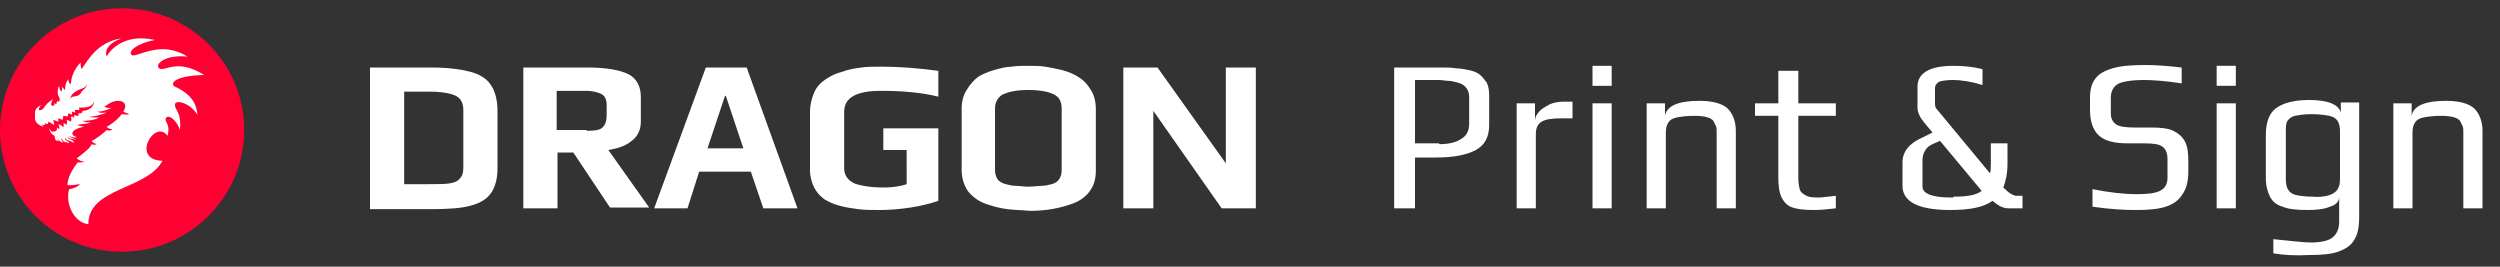
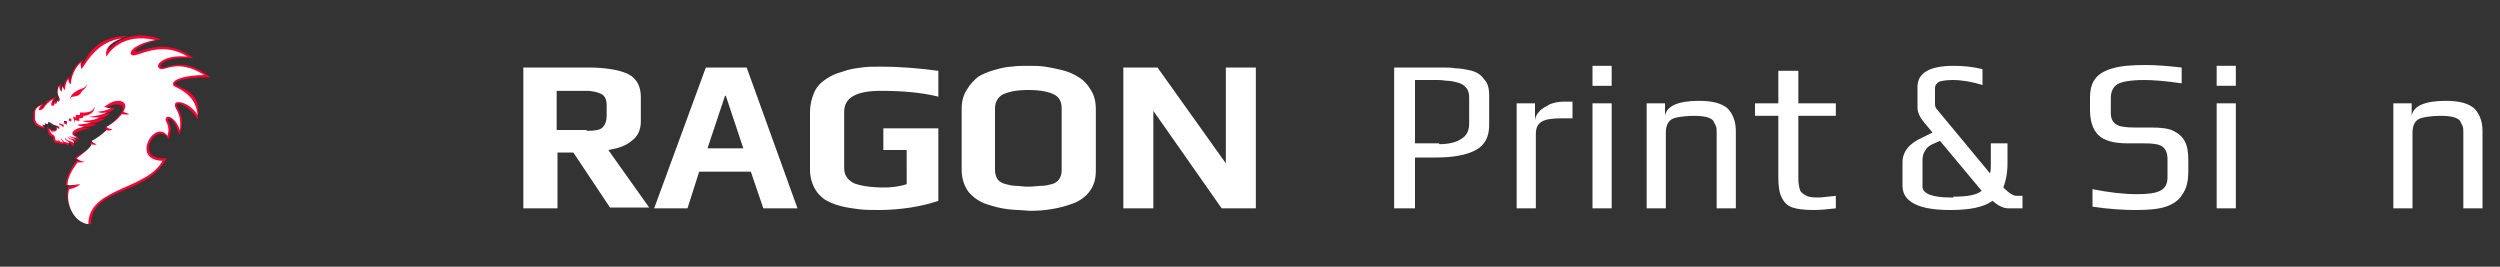
<svg xmlns="http://www.w3.org/2000/svg" version="1.1" id="Layer_1" x="0px" y="0px" viewBox="0 0 300 32" style="enable-background:new 0 0 300 32;" xml:space="preserve">
  <rect x="0" y="0" width="300" height="32" fill="#333333" stroke="none" />
  <style type="text/css">
	.st0{fill:#FFFFFF;}
	.st1{fill:#FF0033;}
</style>
  <g id="Logo_00000026154698373471146170000000697605531223361713_">
    <g>
      <path class="st0" d="M167.3,8.1h5.5c0.8,0,1.4,0,1.9,0.1c0.5,0,1,0.1,1.5,0.2c0.6,0.1,1,0.3,1.3,0.5c0.3,0.2,0.6,0.6,0.9,1    c0.2,0.4,0.3,0.9,0.3,1.5V15c0,1.4-0.5,2.4-1.6,3c-1.1,0.6-2.7,0.9-4.8,0.9h-2.5V25h-2.5V8.1z M172.7,17.3c1.1,0,2-0.2,2.6-0.6    c0.7-0.4,1-1,1-1.9v-3.1c0-0.5-0.1-0.9-0.4-1.2c-0.2-0.3-0.6-0.5-1-0.6c-0.4-0.1-0.8-0.2-1.1-0.2c-0.3,0-0.7-0.1-1.2-0.1h-2.8v7.6    H172.7z" />
      <path class="st0" d="M182,12.4h2.2v2.1c0-0.4,0.2-0.8,0.5-1.1c0.3-0.4,0.8-0.6,1.3-0.9c0.5-0.2,1.1-0.3,1.6-0.3h1.1v2h-1.3    c-1.1,0-1.9,0.1-2.4,0.4s-0.7,0.8-0.7,1.5V25H182V12.4z" />
      <path class="st0" d="M191.1,7.9h2.3v2.4h-2.3V7.9z M191.1,12.4h2.3V25h-2.3V12.4z" />
      <path class="st0" d="M197.5,12.4h2.3v1.5c0.2-1.2,1.6-1.8,4.1-1.8c1.6,0,2.7,0.3,3.4,0.9c0.6,0.6,1,1.5,1,2.7V25h-2.3v-9.1    c0-0.3,0-0.6-0.1-0.8c-0.1-0.2-0.2-0.4-0.3-0.6c-0.3-0.4-1.1-0.6-2.3-0.6c-0.9,0-1.6,0.1-2.1,0.2c-0.5,0.1-0.8,0.3-1,0.6    c-0.2,0.3-0.3,0.7-0.3,1.2V25h-2.3V12.4z" />
      <path class="st0" d="M215.1,24.9c-0.6-0.2-1-0.6-1.3-1.2c-0.3-0.6-0.4-1.4-0.4-2.4v-7.4h-2.8v-1.5h2.8V8.5h2.4v3.9h4.5v1.5h-4.5    v7.5c0,0.6,0.1,1.1,0.2,1.4c0.1,0.3,0.4,0.5,0.8,0.7s0.9,0.2,1.6,0.2c0.2,0,0.8-0.1,1.9-0.2V25c-0.9,0.1-1.8,0.2-2.6,0.2    C216.5,25.2,215.7,25.1,215.1,24.9z" />
      <path class="st0" d="M228.3,22.3v-2.8c0-1.3,0.8-2.3,2.4-3l1.2-0.6l-1-1.2c-0.5-0.6-0.8-1.2-0.8-1.8v-2.5c0-1.6,1.4-2.5,4.3-2.5    c1.2,0,2.3,0.1,3.5,0.4v1.9c-1.3-0.4-2.5-0.6-3.6-0.6c-0.7,0-1.3,0.1-1.6,0.2c-0.3,0.2-0.5,0.4-0.5,0.8v1.9c0,0.3,0.1,0.5,0.3,0.7    l6.3,7.6c0.1-0.3,0.1-0.7,0.1-1.1v-2.5h2v2.4c0,1.2-0.2,2.1-0.5,2.9c0.7,0.7,1.2,1,1.6,1h0.7V25h-1.7c-0.6,0-1.2-0.3-1.9-0.9    c-1.1,0.8-2.8,1.1-5.1,1.1C230.2,25.2,228.3,24.2,228.3,22.3z M234.4,23.6c1.7,0,2.8-0.2,3.4-0.7l-5-6l-0.9,0.4    c-0.4,0.2-0.7,0.4-0.9,0.8c-0.2,0.3-0.3,0.7-0.3,1.1v3.2c0,0.8,1.1,1.3,3.4,1.3H234.4z" />
      <path class="st0" d="M251.1,24.8v-2.1c2,0.4,3.8,0.6,5.3,0.6c1.3,0,2.2-0.1,2.8-0.4c0.6-0.3,0.9-0.8,0.9-1.6v-2.2    c0-0.7-0.2-1.2-0.6-1.5c-0.4-0.3-1.1-0.4-2.2-0.4h-2c-1.6,0-2.8-0.3-3.5-1c-0.7-0.7-1-1.7-1-3.1v-1.4c0-0.9,0.2-1.7,0.6-2.2    c0.4-0.6,1.1-1,2.1-1.3c1-0.3,2.3-0.4,4-0.4c1.1,0,2.6,0.1,4.3,0.3v1.9c-2-0.3-3.5-0.4-4.5-0.4c-1.6,0-2.7,0.2-3.2,0.5    c-0.5,0.3-0.8,0.9-0.8,1.6v1.9c0,0.6,0.2,1,0.6,1.3c0.4,0.3,1.2,0.4,2.2,0.4h2c1.2,0,2.1,0.1,2.7,0.4c0.6,0.3,1.1,0.7,1.4,1.3    c0.3,0.6,0.4,1.3,0.4,2.3v1.2c0,1.2-0.2,2.1-0.7,2.8c-0.4,0.7-1.1,1.2-2,1.5c-0.9,0.3-2.1,0.4-3.6,0.4    C254.8,25.2,253.1,25.1,251.1,24.8z" />
      <path class="st0" d="M266,7.9h2.3v2.4H266V7.9z M266,12.4h2.3V25H266V12.4z" />
-       <path class="st0" d="M272.8,30.4v-1.7c2.1,0.2,3.6,0.4,4.5,0.4c1.2,0,2.1-0.2,2.6-0.6c0.5-0.4,0.8-1,0.8-1.9v-3    c0,0.6-0.4,1-1.1,1.2c-0.7,0.3-1.6,0.4-2.7,0.4c-1.3,0-2.3-0.1-3-0.4c-0.7-0.2-1.2-0.6-1.5-1.2c-0.3-0.6-0.5-1.3-0.5-2.3v-5.1    c0-1.5,0.4-2.6,1.2-3.2c0.8-0.6,2.1-1,4-1c2.2,0,3.5,0.5,3.8,1.5v-1.2h2.2v13.8c0,1.2-0.2,2.1-0.6,2.7c-0.4,0.7-1.1,1.1-1.9,1.4    c-0.9,0.3-2,0.4-3.4,0.4C275.4,30.7,274,30.6,272.8,30.4z M280,23.2c0.5-0.3,0.8-0.8,0.8-1.7v-5.7c0-0.6-0.1-1-0.3-1.3    s-0.5-0.5-1-0.6s-1.2-0.2-2.1-0.2c-0.9,0-1.5,0.1-2,0.2c-0.4,0.1-0.7,0.3-0.9,0.6c-0.2,0.3-0.2,0.7-0.2,1.3v5.7    c0,0.6,0.1,1,0.3,1.3c0.2,0.3,0.5,0.5,0.9,0.6c0.5,0.1,1.1,0.2,2,0.2C278.6,23.7,279.5,23.5,280,23.2z" />
      <path class="st0" d="M287.1,12.4h2.3v1.5c0.2-1.2,1.6-1.8,4.1-1.8c1.6,0,2.7,0.3,3.4,0.9c0.6,0.6,1,1.5,1,2.7V25h-2.3v-9.1    c0-0.3,0-0.6-0.1-0.8c-0.1-0.2-0.2-0.4-0.3-0.6c-0.3-0.4-1.1-0.6-2.3-0.6c-0.9,0-1.6,0.1-2.1,0.2c-0.5,0.1-0.8,0.3-1,0.6    c-0.2,0.3-0.3,0.7-0.3,1.2V25h-2.3V12.4z" />
    </g>
-     <path class="st1" d="M29.3,15.6c0,8.1-6.6,14.6-14.6,14.6C6.6,30.3,0,23.7,0,15.6C0,7.5,6.6,1,14.6,1C22.7,1,29.3,7.5,29.3,15.6" />
    <path class="st1" d="M25.3,9.3c-3.7-2.9-5.6-0.7-6-1.3C19,7.5,20.8,6.7,23.2,7c-3.3-2.7-6.5-0.6-6.9-0.8C15.7,6,18,4.9,19.3,4.7   C15.3,3.3,13.4,5.6,13,6c0-0.6,0.9-1.2,2.3-1.7c-3.7,0.1-4.7,2.2-5.5,3.6c0-0.2,0.1-0.7,0.1-0.7S8.6,7.9,8.4,9.8   C8.3,9.7,8.3,9.2,8.3,9.2s-0.7,0.5-0.6,1.3c-0.1-0.1-0.2-0.3-0.2-0.3s-0.2,0.5-0.2,0.6C7.2,10.7,7.3,10,7.3,10s-0.8,0.7-0.2,1.7   c0,0.1,0,0.3,0,0.3c0,0-0.1,0-0.1-0.1c-0.2,0.1-0.2,0.4-0.2,0.4c0,0-0.1-0.1-0.1-0.2c-0.3,0.1-0.2,0.4-0.3,0.4   c-0.1,0,0-0.6,0.4-0.9c-0.5,0.2-0.9,0.4-1.1,0.5c-0.3,0.3-0.6,0.9-0.8,0.9c0,0,0.2-0.4,0.4-0.6C4.1,12.8,4,13.4,4,13.7   c0,0.1,0,0.4,0,0.6c0,0.5,0.4,1,1.4,1.1c0,0-0.2-0.3-0.2-0.4c0,0,0.3,0,0.3,0s-0.1-0.2-0.1-0.2c0.1,0,0.3,0.1,0.3,0.1   s0.1-0.2,0.1-0.3c0.2,0.1,0.5,0.3,0.7,0.5c0.2-0.3,0.1-0.6,0-0.7c0.1,0,0.4,0.1,0.5,0.2c0.1-0.2,0-0.5,0-0.5c0.1,0,0.5,0.2,0.5,0.2   s0.1-0.5,0.1-0.5c0.2,0,0.5,0.1,0.5,0.1s0.1-0.3,0.1-0.4c0.1,0,0.4,0.2,0.4,0.2s0.1-0.3,0.1-0.4c0.1,0,0.3,0.1,0.3,0.1s0-0.3,0-0.4   c0.1,0,0.4,0,0.4,0s0.1-0.2,0.1-0.4c0.6,0.1,1,0,1.3-0.2c-0.1,0.2-0.4,0.4-1,0.4c0,0,0,0.2,0,0.3c-0.1,0.1-0.4,0-0.4,0   s0.1,0.3,0,0.4c-0.1,0-0.5-0.1-0.5-0.1s0.1,0.4,0,0.4c-0.1-0.1-0.5-0.1-0.5-0.1s0.1,0.5,0.1,0.5c-0.2-0.1-0.6-0.2-0.6-0.2   S8,14.6,8,14.8c-0.2-0.2-0.5-0.2-0.5-0.2s0.1,0.4,0.1,0.5c-0.2-0.3-0.8-0.4-0.8-0.4S7,15,7,15.3c-0.1-0.1-0.3-0.1-0.3-0.1   s0.1,0.3-0.1,0.4c-0.2,0.1-0.4-0.1-0.4-0.1s0,0.1,0,0.2c-0.2-0.1-0.5-0.5-0.5-0.5s-0.1,1.1,0.6,1.2c0.1,0,0.1,0.1,0.1,0.3   c0,0.4,0.4,0.5,0.5,0.5c-0.1,0-0.1-0.1-0.1-0.1c0.1,0.1,0.3,0.1,0.4,0.2c0,0-0.1-0.1-0.1-0.1c0.3,0.1,0.5,0.1,0.6,0.1   c0,0-0.1-0.1-0.1-0.1c0.2,0.1,0.5,0.1,0.6,0.3c0.1-0.2,0-0.3,0-0.4c0.2,0.1,0.5,0.2,0.6,0.5c0.2-0.3,0-0.6-0.1-0.7   c0.1,0,0.5,0.1,0.6,0.2c0-0.3-0.4-0.4-0.6-0.5c0.3,0,0.6,0,0.8,0.2c0.1-0.3-0.7-0.6-0.6-0.7c0.2-0.4,1.9-0.7,1.9-0.7s-0.7,0-1-0.1   c1.1,0,1.8-0.4,1.8-0.4s-0.6,0-0.9-0.1c1.3,0,1.9-0.6,1.9-0.6s-0.8,0.1-1.3,0.1c1.4-0.1,1.9-0.7,1.9-0.7s-0.8,0.1-1.1,0.1   c1.3-0.1,1.7-0.8,1.7-0.8s-0.5,0.2-1.1,0.1c1-0.7,1.8-0.5,2-0.2c0.2,0.3-0.2,0.8-0.2,0.8s0.1,0.1,0.3,0.2c-0.1,0-0.4-0.1-0.4-0.1   s-0.6,1-1.8,1.6c0,0.1,0.2,0.3,0.4,0.4c-0.1,0-0.2,0-0.3,0c-0.1,0.3-1.2,1.2-1.9,1.5c0.1,0.1,0.2,0.3,0.4,0.4c-0.1,0-0.2,0-0.3,0   C10.7,17.9,9,18.9,9,18.9s0.3,0.4,0.7,0.4c0,0-0.4,0-0.5,0C9,19.5,7.9,21,7.9,22.2c0.2,0,0.8,0,1.2-0.1c-0.3,0.2-0.7,0.3-0.9,0.3   c-0.5,1.8,0.6,4.4,2.7,4.5c0.2-4.6,6.6-3.3,9.1-7.9c-4.3,0.2-1-4.7,0.2-2.3c0.7-1.7-0.2-2.1,0-2.4c0.2-0.3,0.9,0.3,1.3,1.9   c0.9-2.2-0.3-3.1-0.3-3.6c0.1-0.5,1.6,0.2,2.5,1.7c0.8-3.7-2.9-3.8-2.7-4.3C21.3,9.5,23.7,9.2,25.3,9.3" />
-     <path class="st0" d="M19.5,19.3c-3.9-0.1-0.9-5.1,0.6-3c0.4-1.4-0.4-1.7-0.2-2.1c0.2-0.5,1.2,0,1.7,1.4c0.2-2.3-0.7-2.4-0.6-3.1   c0.1-0.6,1.9-0.1,2.7,1.3c-0.1-1.1-0.5-2.4-2.7-3.4c-0.6-0.3-0.3-1.3,3.5-1.4c-3.3-2.1-4.8-0.3-5.4-0.8c-0.6-0.5,0.8-1.7,3.4-1.4   c-3.3-2.1-6.1,0.2-6.7-0.2c-0.5-0.4,0.6-1.4,2.8-1.8c-3.9-0.9-5.6,1.5-5.8,2c-0.3-0.9,0.4-1.7,1.8-2.2c-2.8,0.4-4,2.5-4.8,3.7   C9.6,7.8,9.7,7.5,9.7,7.5s-1.1,0.9-1.2,2.6C8.2,10,8.2,9.5,8.2,9.5s-0.4,0.4-0.4,1.3c-0.1,0-0.3-0.4-0.3-0.4S7.4,10.9,7.4,11   c-0.3-0.2-0.3-0.7-0.3-0.7s-0.4,0.7,0,1.4c0.1,0.1,0.1,0.4,0,0.4c0,0.1-0.1,0.2-0.2,0c-0.1,0.1-0.1,0.4-0.2,0.4   c-0.1,0-0.1-0.2-0.1-0.2c-0.1,0.1,0,0.4-0.3,0.4c-0.3,0-0.1-0.6,0.1-0.8c-0.6,0.3-1,0.8-1.1,1c-0.1,0.2-0.5,0.4-0.6,0.3   c-0.1,0,0-0.4,0.3-0.6c-0.8,0.3-0.8,0.8-0.8,1c0,0.2,0,0.4,0,0.6c0,0.4,0.3,0.8,1,1C5.2,15.2,5.1,15,5,14.9C5.1,15,5.2,15,5.4,15   c0-0.1-0.1-0.2,0-0.2c0.1,0,0.2,0.1,0.3,0.1c0.1-0.1,0.1-0.2,0.1-0.3c0.1,0,0.5,0.3,0.7,0.4c0-0.2-0.1-0.5-0.1-0.6   c0.1,0,0.3,0.1,0.6,0.2c0-0.2,0-0.4,0-0.4c0,0,0.4,0.1,0.5,0.2c0,0,0.1-0.4,0.1-0.5c0.2,0,0.5,0.1,0.5,0.1s0.1-0.3,0.1-0.4   c0.1,0,0.3,0.1,0.4,0.2c0-0.1,0-0.3,0.1-0.4c0.1,0,0.2,0.1,0.3,0.1c0-0.2,0-0.3,0-0.3c0.1,0,0.4,0,0.5,0c0-0.1,0-0.2,0-0.3   c1.6,0.1,1.7-0.5,1.7-0.7c0.2,0.3-0.3,1.1-1.3,1.1c0,0.3-0.2,0.3-0.5,0.3c0,0.2,0.1,0.3,0,0.3c-0.1,0-0.3,0-0.5-0.1   c0,0.2,0,0.3,0,0.4C8.8,14,8.8,14,8.5,14c0.1,0.3,0.1,0.4,0,0.6c-0.1-0.1-0.4-0.2-0.5-0.2c0.1,0.2,0,0.4,0,0.6   c-0.1-0.1-0.2-0.2-0.4-0.2c0.1,0.2,0,0.4,0,0.5c-0.1-0.1-0.2-0.3-0.6-0.4c0.2,0.3,0.1,0.6,0.1,0.6c-0.1-0.1-0.3-0.2-0.3-0.2   s0.1,0.2,0,0.3c0,0.1-0.3,0.2-0.3,0.2c0,0-0.2-0.1-0.2-0.1s0,0.1,0.1,0.2c-0.2,0-0.5-0.5-0.5-0.5s0.1,0.6,0.5,0.8   c0.3,0.1,0.1,0.6,0.4,0.7c0-0.1-0.1-0.2-0.1-0.2c0,0.1,0.2,0.2,0.4,0.3C7,17,7,16.8,7,16.7c0.1,0.2,0.3,0.4,0.6,0.4   c-0.2-0.2-0.3-0.4-0.2-0.5C7.6,17.2,8,17,8.3,17.2c0-0.3-0.6-0.3-0.5-0.7C8,17,8.5,16.8,8.9,17.2c-0.1-0.6-0.8-0.4-0.8-0.8   c0.2,0.3,0.6,0.2,1,0.4c-0.1-0.2-0.8-0.3-0.8-0.5c0.3,0.2,0.7,0.2,0.9,0.2c-0.2-0.2-0.6-0.2-0.5-0.6c0.2-0.5,1.4-0.7,1.4-0.7   S9.4,15.1,9.3,15c0.1-0.1,1.1-0.1,1.6-0.3c-0.4,0-0.9-0.1-1-0.2c0.2,0,1.4,0,2-0.4c-0.4,0-1,0-1.2-0.1c0.7,0,1.7-0.3,2.1-0.5   c-0.8,0.1-0.9,0-1.1-0.1c0.3,0,1.1-0.1,1.7-0.5c-0.2,0.1-0.5,0.1-0.9-0.1c0.3-0.1,0.8-0.7,1.7-0.7c0.5,0,1.2,0.3,0.6,1.3   c0.1,0.1,0.6,0.2,0.7,0.3c-0.3,0.1-0.8,0-0.9,0c-0.5,0.7-1.5,1.4-1.8,1.5c0.1,0.2,0.4,0.3,0.7,0.3c-0.2,0.2-0.6,0.2-0.7,0.1   c-0.4,0.4-1.3,1.1-1.8,1.3c0.1,0.2,0.3,0.3,0.6,0.4c-0.2,0.1-0.4,0.1-0.6,0c-0.2,0.5-1,1.1-1.8,1.7c0.1,0.1,0.5,0.4,1,0.4   c-0.3,0.1-0.7,0.1-0.9,0.1c-0.5,0.7-1.2,1.7-1.2,2.7c0.4,0.1,1.3-0.1,1.5-0.1c-0.2,0.3-1,0.6-1.3,0.6c-0.5,1.6,0.5,4,2.3,4.2   C10.6,22.5,17.6,22.8,19.5,19.3 M9.8,11c-0.3,0.6-0.7,0.5-1,0.6c-0.2,0-0.3,0.1-0.4,0.3c0.1-0.5,0.4-0.8,1-1.1   c0.7-0.3,0.8-0.2,1-0.7C10.4,10.6,10,10.7,9.8,11" />
+     <path class="st0" d="M19.5,19.3c-3.9-0.1-0.9-5.1,0.6-3c0.4-1.4-0.4-1.7-0.2-2.1c0.2-0.5,1.2,0,1.7,1.4c0.2-2.3-0.7-2.4-0.6-3.1   c0.1-0.6,1.9-0.1,2.7,1.3c-0.1-1.1-0.5-2.4-2.7-3.4c-0.6-0.3-0.3-1.3,3.5-1.4c-3.3-2.1-4.8-0.3-5.4-0.8c-0.6-0.5,0.8-1.7,3.4-1.4   c-3.3-2.1-6.1,0.2-6.7-0.2c-0.5-0.4,0.6-1.4,2.8-1.8c-3.9-0.9-5.6,1.5-5.8,2c-0.3-0.9,0.4-1.7,1.8-2.2c-2.8,0.4-4,2.5-4.8,3.7   C9.6,7.8,9.7,7.5,9.7,7.5s-1.1,0.9-1.2,2.6C8.2,10,8.2,9.5,8.2,9.5s-0.4,0.4-0.4,1.3c-0.1,0-0.3-0.4-0.3-0.4S7.4,10.9,7.4,11   c-0.3-0.2-0.3-0.7-0.3-0.7s-0.4,0.7,0,1.4c0.1,0.1,0.1,0.4,0,0.4c0,0.1-0.1,0.2-0.2,0c-0.1,0.1-0.1,0.4-0.2,0.4   c-0.1,0-0.1-0.2-0.1-0.2c-0.1,0.1,0,0.4-0.3,0.4c-0.3,0-0.1-0.6,0.1-0.8c-0.6,0.3-1,0.8-1.1,1c-0.1,0.2-0.5,0.4-0.6,0.3   c-0.1,0,0-0.4,0.3-0.6c-0.8,0.3-0.8,0.8-0.8,1c0,0.2,0,0.4,0,0.6c0,0.4,0.3,0.8,1,1C5.2,15.2,5.1,15,5,14.9C5.1,15,5.2,15,5.4,15   c0-0.1-0.1-0.2,0-0.2c0.1,0,0.2,0.1,0.3,0.1c0.1-0.1,0.1-0.2,0.1-0.3c0.1,0,0.5,0.3,0.7,0.4c0.1,0,0.3,0.1,0.6,0.2c0-0.2,0-0.4,0-0.4c0,0,0.4,0.1,0.5,0.2c0,0,0.1-0.4,0.1-0.5c0.2,0,0.5,0.1,0.5,0.1s0.1-0.3,0.1-0.4   c0.1,0,0.3,0.1,0.4,0.2c0-0.1,0-0.3,0.1-0.4c0.1,0,0.2,0.1,0.3,0.1c0-0.2,0-0.3,0-0.3c0.1,0,0.4,0,0.5,0c0-0.1,0-0.2,0-0.3   c1.6,0.1,1.7-0.5,1.7-0.7c0.2,0.3-0.3,1.1-1.3,1.1c0,0.3-0.2,0.3-0.5,0.3c0,0.2,0.1,0.3,0,0.3c-0.1,0-0.3,0-0.5-0.1   c0,0.2,0,0.3,0,0.4C8.8,14,8.8,14,8.5,14c0.1,0.3,0.1,0.4,0,0.6c-0.1-0.1-0.4-0.2-0.5-0.2c0.1,0.2,0,0.4,0,0.6   c-0.1-0.1-0.2-0.2-0.4-0.2c0.1,0.2,0,0.4,0,0.5c-0.1-0.1-0.2-0.3-0.6-0.4c0.2,0.3,0.1,0.6,0.1,0.6c-0.1-0.1-0.3-0.2-0.3-0.2   s0.1,0.2,0,0.3c0,0.1-0.3,0.2-0.3,0.2c0,0-0.2-0.1-0.2-0.1s0,0.1,0.1,0.2c-0.2,0-0.5-0.5-0.5-0.5s0.1,0.6,0.5,0.8   c0.3,0.1,0.1,0.6,0.4,0.7c0-0.1-0.1-0.2-0.1-0.2c0,0.1,0.2,0.2,0.4,0.3C7,17,7,16.8,7,16.7c0.1,0.2,0.3,0.4,0.6,0.4   c-0.2-0.2-0.3-0.4-0.2-0.5C7.6,17.2,8,17,8.3,17.2c0-0.3-0.6-0.3-0.5-0.7C8,17,8.5,16.8,8.9,17.2c-0.1-0.6-0.8-0.4-0.8-0.8   c0.2,0.3,0.6,0.2,1,0.4c-0.1-0.2-0.8-0.3-0.8-0.5c0.3,0.2,0.7,0.2,0.9,0.2c-0.2-0.2-0.6-0.2-0.5-0.6c0.2-0.5,1.4-0.7,1.4-0.7   S9.4,15.1,9.3,15c0.1-0.1,1.1-0.1,1.6-0.3c-0.4,0-0.9-0.1-1-0.2c0.2,0,1.4,0,2-0.4c-0.4,0-1,0-1.2-0.1c0.7,0,1.7-0.3,2.1-0.5   c-0.8,0.1-0.9,0-1.1-0.1c0.3,0,1.1-0.1,1.7-0.5c-0.2,0.1-0.5,0.1-0.9-0.1c0.3-0.1,0.8-0.7,1.7-0.7c0.5,0,1.2,0.3,0.6,1.3   c0.1,0.1,0.6,0.2,0.7,0.3c-0.3,0.1-0.8,0-0.9,0c-0.5,0.7-1.5,1.4-1.8,1.5c0.1,0.2,0.4,0.3,0.7,0.3c-0.2,0.2-0.6,0.2-0.7,0.1   c-0.4,0.4-1.3,1.1-1.8,1.3c0.1,0.2,0.3,0.3,0.6,0.4c-0.2,0.1-0.4,0.1-0.6,0c-0.2,0.5-1,1.1-1.8,1.7c0.1,0.1,0.5,0.4,1,0.4   c-0.3,0.1-0.7,0.1-0.9,0.1c-0.5,0.7-1.2,1.7-1.2,2.7c0.4,0.1,1.3-0.1,1.5-0.1c-0.2,0.3-1,0.6-1.3,0.6c-0.5,1.6,0.5,4,2.3,4.2   C10.6,22.5,17.6,22.8,19.5,19.3 M9.8,11c-0.3,0.6-0.7,0.5-1,0.6c-0.2,0-0.3,0.1-0.4,0.3c0.1-0.5,0.4-0.8,1-1.1   c0.7-0.3,0.8-0.2,1-0.7C10.4,10.6,10,10.7,9.8,11" />
    <g>
-       <path class="st0" d="M44.5,8.1h7.2c2,0,3.5,0.2,4.7,0.5c1.1,0.3,2,0.8,2.5,1.6c0.5,0.7,0.8,1.8,0.8,3.1v6.9c0,1.3-0.3,2.3-0.8,3    c-0.5,0.7-1.3,1.2-2.5,1.5c-1.1,0.3-2.7,0.4-4.8,0.4h-7.2V8.1z M51.5,22.1c1.1,0,1.9,0,2.5-0.1s1-0.3,1.2-0.6    c0.3-0.3,0.4-0.7,0.4-1.3v-6.9c0-0.8-0.3-1.4-0.9-1.7S53,11,51.6,11h-3.1v11.1H51.5z" />
      <path class="st0" d="M62.9,8.1h7.6c2.2,0,3.9,0.3,4.9,0.8c1,0.5,1.5,1.5,1.5,2.7v3c0,1-0.4,1.8-1.1,2.3c-0.7,0.6-1.6,0.9-2.8,1.1    l4.9,6.9h-4.7l-4.4-6.6h-1.9V25h-4.1V8.1z M70.4,15.7c1,0,1.6-0.1,1.9-0.4s0.5-0.7,0.5-1.5v-1.2c0-0.6-0.2-1.1-0.6-1.3    c-0.4-0.2-1-0.4-1.9-0.4h-3.5v4.7H70.4z" />
      <path class="st0" d="M84.7,8.1h4.9L95.7,25h-4.1l-1.5-4.4h-6.2L82.5,25h-4L84.7,8.1z M89.2,17.8l-2.1-6.3H87l-2.1,6.3H89.2z" />
      <path class="st0" d="M103,25.1c-0.7-0.1-1.5-0.2-2.2-0.4c-0.8-0.2-1.4-0.5-1.9-0.8c-0.5-0.4-0.9-0.8-1.2-1.4    c-0.3-0.6-0.5-1.3-0.5-2.1v-7c0-0.8,0.2-1.6,0.5-2.3c0.3-0.7,0.8-1.2,1.4-1.6c0.6-0.4,1.2-0.7,2-0.9c0.8-0.3,1.5-0.4,2.3-0.5    c0.6-0.1,1.4-0.1,2.3-0.1c2.4,0,4.7,0.2,6.9,0.5v3.1c-2-0.5-4.3-0.7-6.9-0.7c-2.9,0-4.4,0.8-4.4,2.5v6.8c0,0.8,0.4,1.4,1.2,1.8    c0.8,0.3,2,0.5,3.6,0.5c0.8,0,1.8-0.1,2.7-0.4V18H106v-2.6h6.6v8.7c-0.9,0.3-2,0.6-3.3,0.8c-1.3,0.2-2.6,0.3-3.7,0.3    C104.6,25.2,103.8,25.2,103,25.1z" />
      <path class="st0" d="M120.9,25.1c-0.8-0.1-1.6-0.3-2.5-0.6c-0.9-0.3-1.6-0.8-2.2-1.5c-0.5-0.7-0.8-1.6-0.8-2.6V13    c0-0.8,0.2-1.6,0.6-2.2c0.4-0.7,0.9-1.2,1.4-1.6c0.5-0.3,1.2-0.6,1.9-0.8s1.5-0.4,2.1-0.4c0.6-0.1,1.2-0.1,1.9-0.1    c0.8,0,1.5,0,2.1,0.1c0.6,0.1,1.2,0.2,2,0.4c0.8,0.2,1.5,0.5,2.1,0.9c0.5,0.3,1,0.8,1.4,1.5c0.4,0.6,0.6,1.4,0.6,2.3v7.4    c0,0.9-0.2,1.7-0.7,2.4c-0.5,0.7-1.2,1.2-2,1.5c-1.6,0.6-3.3,0.9-5.2,0.9C122.5,25.2,121.7,25.2,120.9,25.1z M125,22.3    c0.4,0,0.8-0.1,1.2-0.2s0.7-0.3,0.9-0.6c0.2-0.3,0.3-0.6,0.3-1.1V13c0-0.8-0.3-1.4-1-1.7c-0.6-0.3-1.6-0.5-3-0.5s-2.3,0.2-3,0.5    c-0.6,0.3-1,0.9-1,1.7v7.4c0,0.4,0.1,0.8,0.3,1.1s0.6,0.5,1,0.6c0.4,0.1,0.8,0.2,1.2,0.2c0.4,0,0.9,0.1,1.4,0.1    C124.1,22.4,124.6,22.3,125,22.3z" />
      <path class="st0" d="M134.8,8.1h4.1l8.2,11.5V8.1h3.6V25h-4.1l-8.2-11.7V25h-3.6V8.1z" />
    </g>
  </g>
</svg>